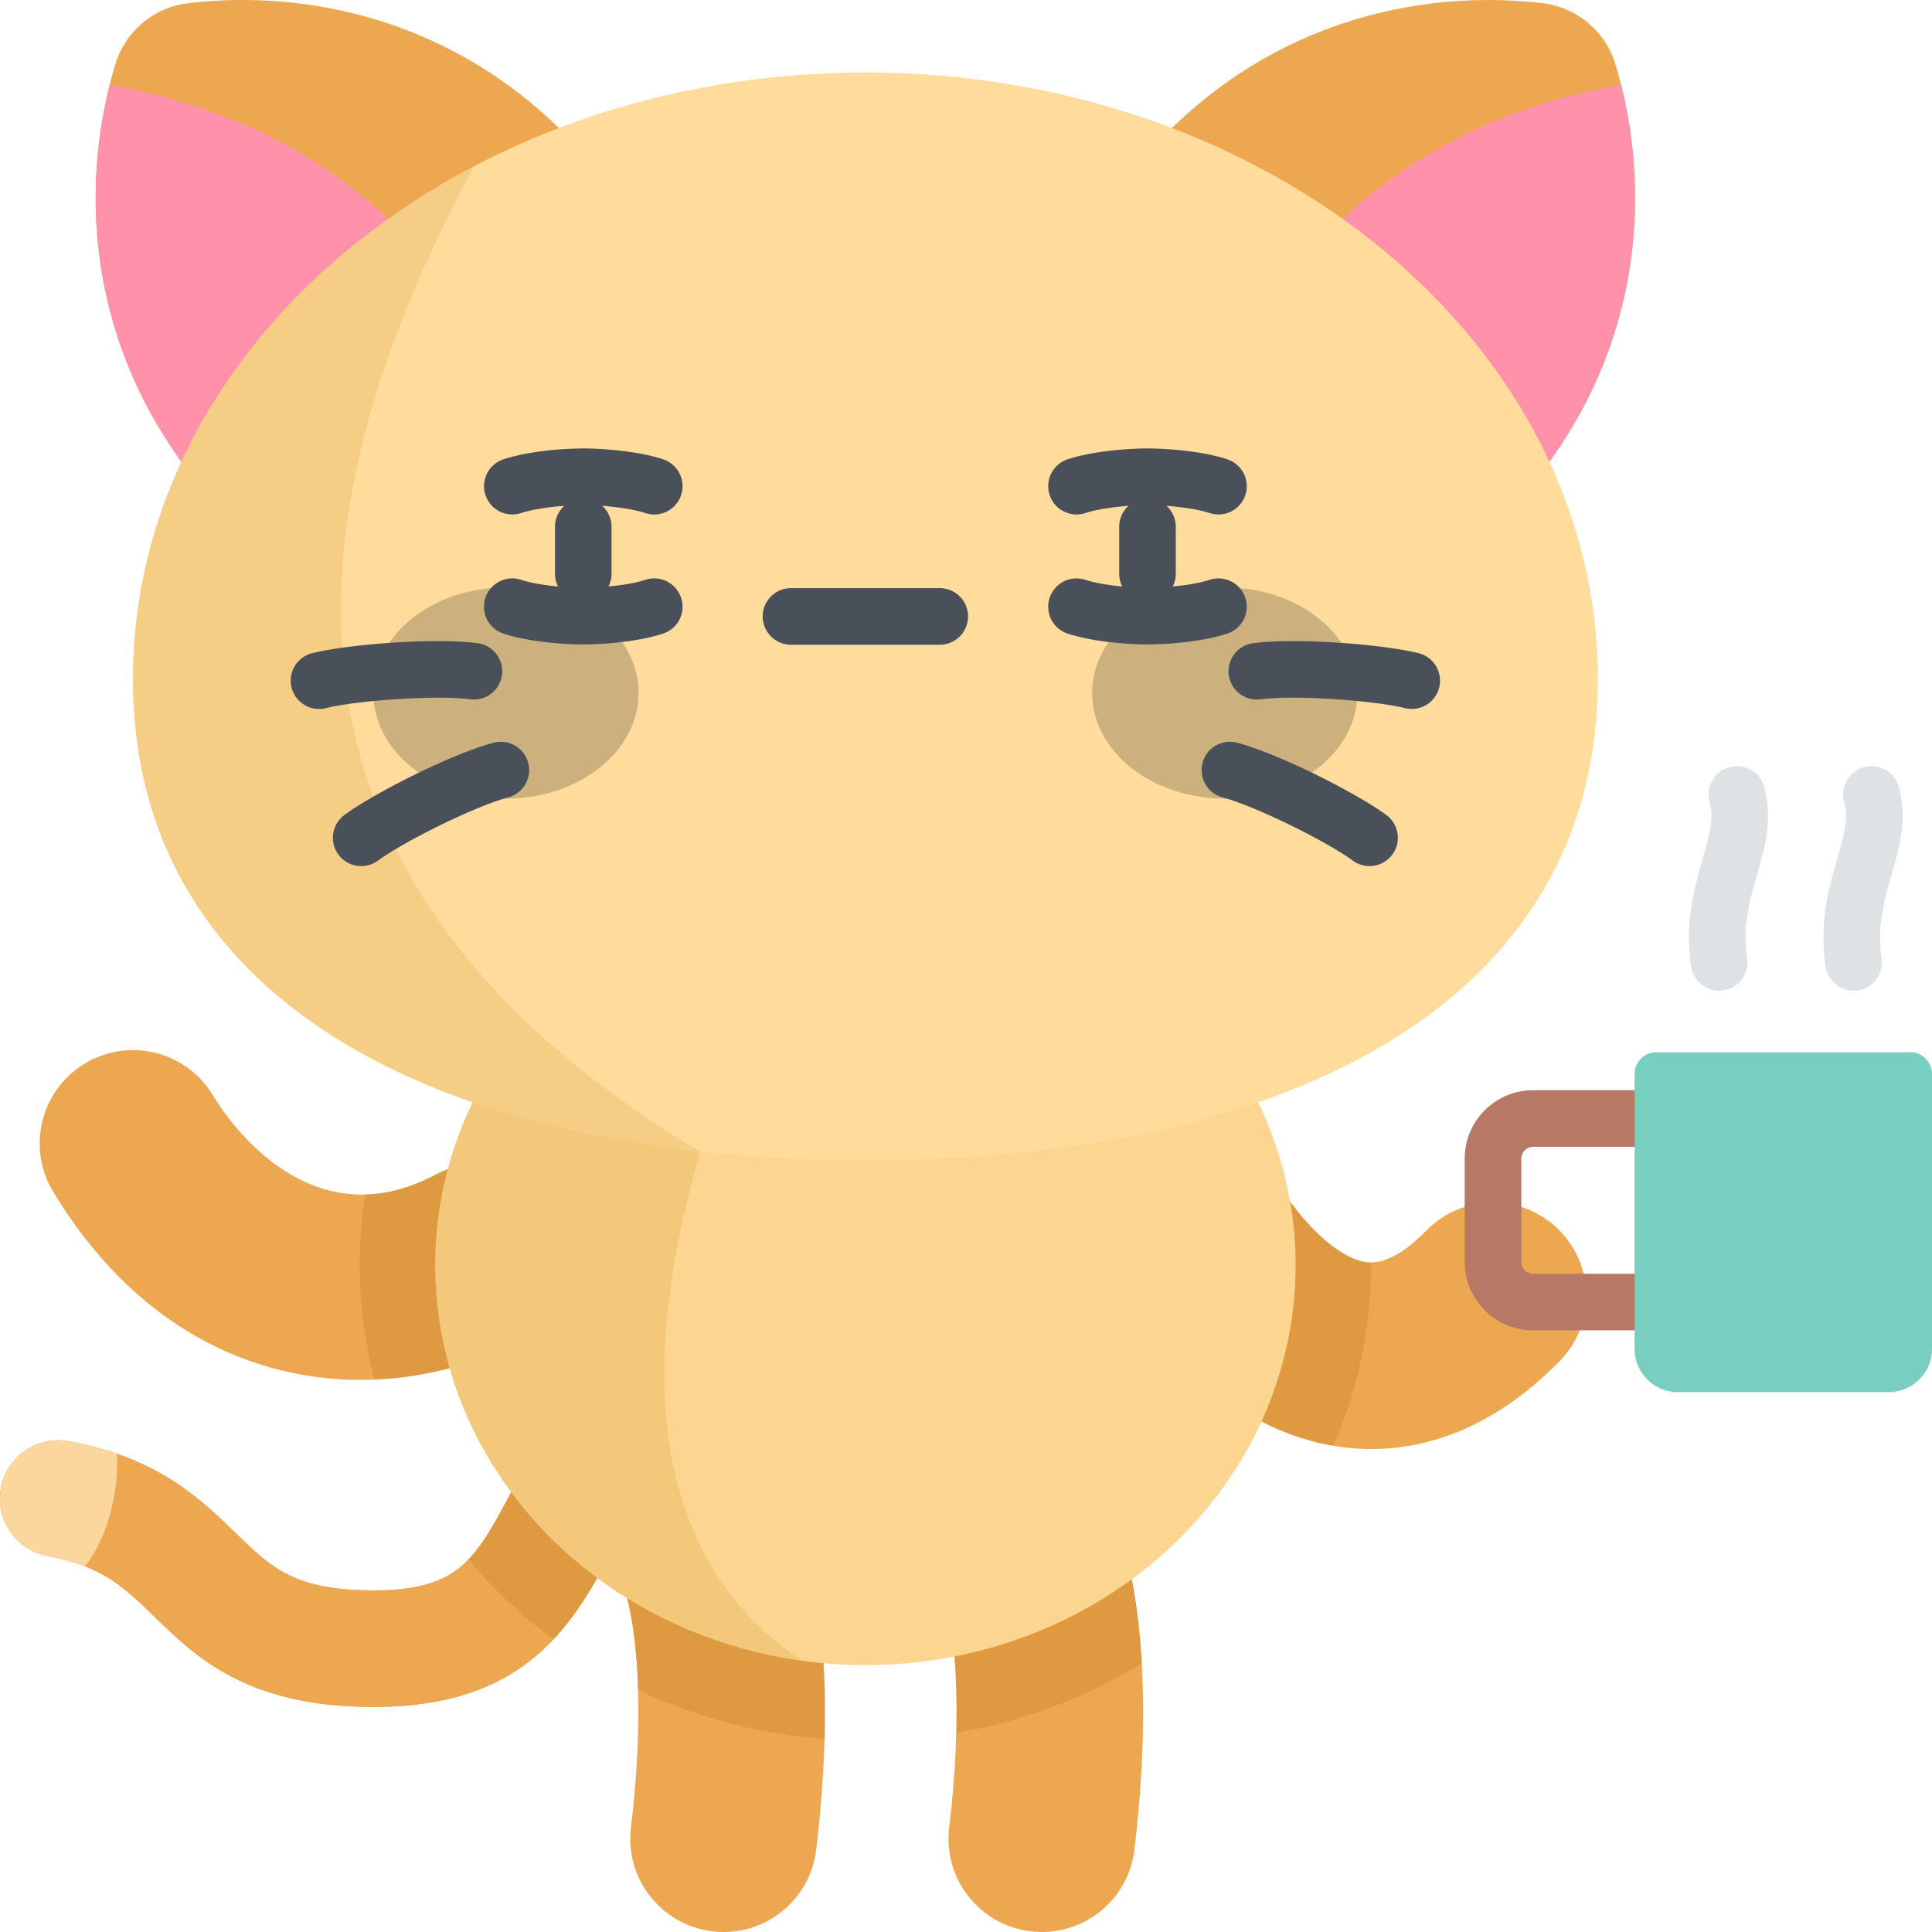
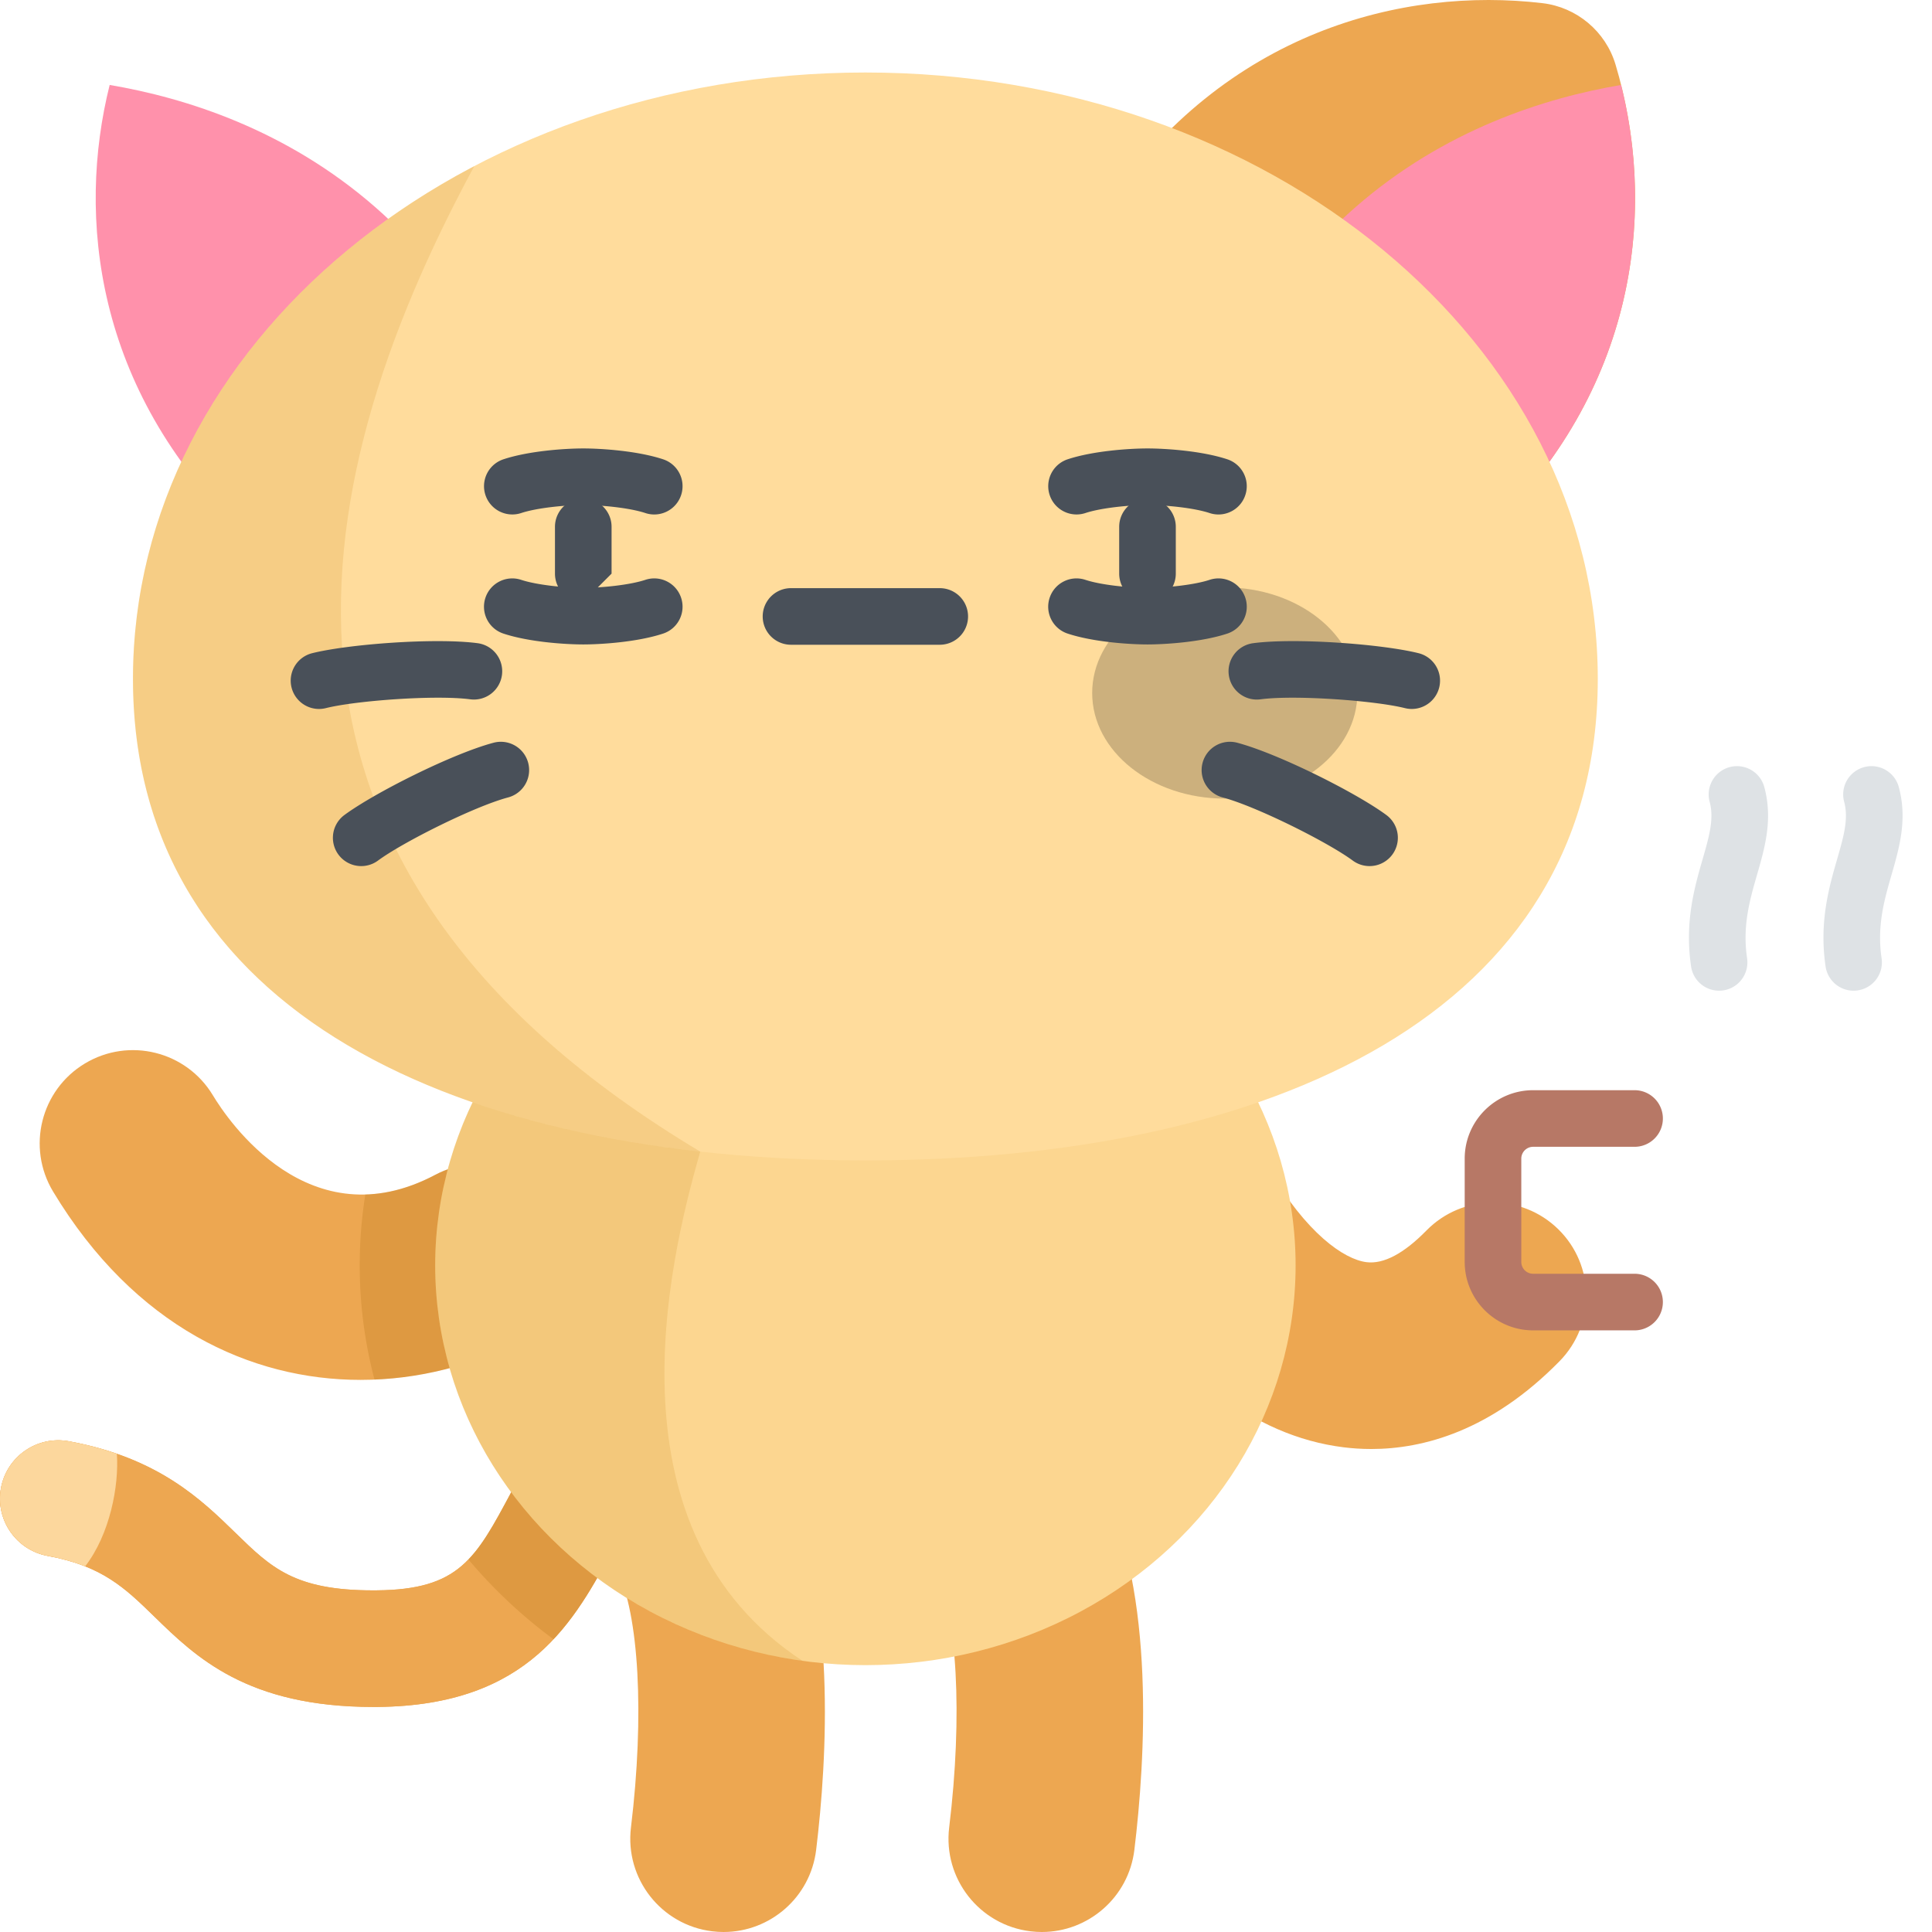
<svg xmlns="http://www.w3.org/2000/svg" viewBox="0 0 512.001 512.001">
  <path d="M98.945 452.361c-33.484 0-47.07-13.247-58.013-23.916-7.716-7.522-13.811-13.463-28.257-16.102C4.282 410.809-1.28 402.762.254 394.37c1.533-8.394 9.581-13.958 17.973-12.422 23.715 4.333 35.114 15.445 44.272 24.374 9.324 9.088 15.534 15.143 36.329 15.143.337 0 .677-.002 1.021-.005 21.84-.202 26.181-8.318 35.689-26.101 6.591-12.328 14.795-27.669 31.157-41.119 6.591-5.417 16.326-4.467 21.744 2.127 5.417 6.591 4.466 16.326-2.125 21.744-11.626 9.555-17.677 20.872-23.529 31.817-10.541 19.713-22.488 42.058-62.65 42.427-.398.003-.797.006-1.19.006z" fill="#eda751" />
  <path d="M98.945 452.361c-33.484 0-47.07-13.247-58.013-23.916-7.716-7.522-13.811-13.463-28.257-16.102C4.282 410.809-1.28 402.762.254 394.37c1.533-8.394 9.581-13.958 17.973-12.422 23.715 4.333 35.114 15.445 44.272 24.374 9.324 9.088 15.534 15.143 36.329 15.143.337 0 .677-.002 1.021-.005 21.84-.202 26.181-8.318 35.689-26.101 6.591-12.328 14.795-27.669 31.157-41.119 6.591-5.417 16.326-4.467 21.744 2.127 5.417 6.591 4.466 16.326-2.125 21.744-11.626 9.555-17.677 20.872-23.529 31.817-10.541 19.713-22.488 42.058-62.65 42.427-.398.003-.797.006-1.19.006z" fill="#eda751" />
  <path d="M.254 394.369c-1.534 8.393 4.027 16.439 12.421 17.973 3.822.698 7.048 1.634 9.886 2.762 6.563-8.451 9.014-21.377 8.41-29.841-3.817-1.325-8.035-2.456-12.744-3.317-8.392-1.535-16.44 4.029-17.973 12.423z" fill="#fcd79d" />
  <path d="M191.779 512.001c-.995 0-2-.06-3.013-.183-13.551-1.646-23.202-13.968-21.555-27.519 3.616-29.748 2.148-56.581-3.741-68.357-6.105-12.211-1.156-27.058 11.054-33.163 12.213-6.103 27.058-1.155 33.163 11.054 14.222 28.445 11.492 72.626 8.599 96.43-1.525 12.539-12.187 21.738-24.507 21.738zm84.332 0c-.995 0-2.001-.06-3.014-.183-13.551-1.647-23.202-13.968-21.555-27.519 3.617-29.748 2.148-56.579-3.74-68.357-6.105-12.211-1.156-27.058 11.054-33.163 12.212-6.103 27.057-1.155 33.163 11.054 14.222 28.446 11.492 72.627 8.598 96.43-1.524 12.539-12.187 21.738-24.506 21.738zM95.557 365.686c-29.065 0-59.916-14.086-81.493-49.918-7.042-11.695-3.271-26.884 8.424-33.927 11.695-7.042 26.884-3.271 33.926 8.424 3.985 6.619 25.558 38.738 58.96 21.058 12.067-6.383 27.025-1.783 33.41 10.283 6.386 12.066 1.783 27.023-10.282 33.41-12.728 6.737-27.588 10.67-42.945 10.67zm267.834 18.316c-2.609 0-5.058-.173-7.324-.454-23.989-2.979-45.623-19.895-62.563-48.918-6.881-11.79-2.903-26.926 8.887-33.808 11.791-6.877 26.927-2.903 33.808 8.888 10.001 17.135 19.969 24.036 25.962 24.781 4.511.546 9.848-2.259 15.849-8.38 9.555-9.75 25.206-9.904 34.954-.348 9.748 9.558 9.903 25.207.347 34.955-18.17 18.533-36.21 23.284-49.92 23.284z" fill="#eda751" />
  <g fill="#a35f00">
-     <path d="M362.16 334.49c-5.993-.745-15.96-7.646-25.962-24.781-6.881-11.79-22.017-15.765-33.808-8.888-11.79 6.882-15.769 22.018-8.887 33.809 16.289 27.906 36.918 44.613 59.807 48.505 6.459-14.745 10.032-30.882 10.032-47.79 0-.267-.009-.531-.011-.797a9.658 9.658 0 01-1.171-.058zm-59.573 106.26c-.93-16.614-3.865-33.512-10.567-46.917-6.105-12.209-20.951-17.157-33.163-11.054-12.21 6.105-17.159 20.952-11.054 33.163 4.166 8.331 6.116 24.199 5.622 43.3 17.867-3.061 34.506-9.466 49.162-18.492zm-128.063-57.971c-12.21 6.105-17.159 20.952-11.054 33.163 3.302 6.604 5.214 17.943 5.618 31.875 15.071 7.159 31.764 11.721 49.414 13.054.602-22.223-1.353-48.111-10.816-67.038-6.104-12.209-20.949-17.157-33.162-11.054z" opacity=".2" />
    <path d="M166.696 354.24c-16.363 13.45-24.566 28.791-31.157 41.119-4.155 7.771-7.324 13.696-11.397 17.922a131.494 131.494 0 0022.543 21.134c6.953-7.403 11.656-16.176 16.1-24.487 5.852-10.944 11.903-22.262 23.529-31.817 6.592-5.418 7.543-15.153 2.125-21.744-5.417-6.594-15.152-7.544-21.743-2.127zm-51.322-42.916c-6.672 3.532-12.871 5.072-18.554 5.229a118.88 118.88 0 002.426 49.049c14.04-.574 27.55-4.39 39.255-10.585 12.065-6.387 16.669-21.344 10.282-33.41-6.384-12.065-21.342-16.666-33.409-10.283z" opacity=".2" />
  </g>
  <ellipse cx="229.34" cy="335.341" rx="114.01" ry="105.94" fill="#fcd690" />
  <path d="M212.686 440.156c-52.098-34.204-35.952-104.308-27.108-134.966v-67.693c-41.247 15.945-70.251 53.747-70.251 97.849 0 53.252 42.287 97.321 97.359 104.81z" opacity=".15" fill="#c17a00" />
-   <path d="M159.954 151.649c22.309-18.719 37.203-50.143 5.737-96.597C133.976 8.232 86.757-3.504 49.894.839a23.052 23.052 0 00-19.347 16.234c-10.678 35.55-7.32 84.089 33.282 123.453 40.283 39.054 73.817 29.842 96.125 11.123z" fill="#eda751" />
  <path d="M29.063 22.512c-8.754 34.953-3.804 80.619 34.766 118.013 34.916 33.852 64.755 31.433 86.615 18C135.41 56.464 69.735 29.4 29.063 22.512z" fill="#ff91ab" />
  <path d="M298.715 151.649c-22.309-18.719-37.203-50.143-5.737-96.597C324.693 8.232 371.912-3.505 408.776.838c9.088 1.071 16.714 7.469 19.347 16.234 10.678 35.55 7.32 84.089-33.282 123.453-40.284 39.055-73.817 29.843-96.126 11.124z" fill="#eda751" />
  <path d="M429.606 22.512c8.754 34.953 3.804 80.619-34.766 118.013-34.916 33.852-64.755 31.433-86.615 18C323.26 56.464 388.935 29.4 429.606 22.512z" fill="#ff91ab" />
  <path d="M423.43 179.902c0 88.746-86.9 127.616-194.096 127.616S35.239 268.648 35.239 179.902s86.9-160.689 194.096-160.689S423.43 91.157 423.43 179.902z" fill="#ffdc9c" />
  <path d="M125.697 44.023c-54.359 28.476-90.458 78.685-90.458 135.879 0 76.289 64.216 115.72 150.339 125.287C61.951 231.344 78.075 132.014 125.697 44.023z" opacity=".15" fill="#c17a00" />
-   <ellipse cx="134.09" cy="183.651" rx="35.14" ry="27.986" opacity=".2" />
  <ellipse cx="324.58" cy="183.651" rx="35.14" ry="27.986" opacity=".2" />
  <g fill="#495059">
-     <path d="M154.572 159.52a7.5 7.5 0 01-7.5-7.5v-12.41c0-4.143 3.358-7.5 7.5-7.5s7.5 3.357 7.5 7.5v12.41a7.5 7.5 0 01-7.5 7.5zm149.526 0a7.5 7.5 0 01-7.5-7.5v-12.41c0-4.143 3.358-7.5 7.5-7.5s7.5 3.357 7.5 7.5v12.41a7.5 7.5 0 01-7.5 7.5zM84.536 187.884a7.503 7.503 0 01-7.27-5.683 7.5 7.5 0 015.457-9.096c9.651-2.413 32.648-4.132 43.849-2.651a7.501 7.501 0 016.453 8.418 7.502 7.502 0 01-8.418 6.453c-9.132-1.208-30.26.336-38.246 2.333a7.5 7.5 0 01-1.825.226zm11.193 41.64a7.5 7.5 0 01-4.46-13.534c8.004-5.907 28.611-16.259 39.531-19.158a7.5 7.5 0 013.85 14.498c-8.904 2.364-27.85 11.841-34.472 16.729a7.478 7.478 0 01-4.449 1.465zm278.404-41.64a7.5 7.5 0 01-1.825-.226c-7.985-1.997-29.113-3.54-38.246-2.333-4.109.547-7.875-2.347-8.419-6.453a7.5 7.5 0 016.453-8.418c11.199-1.481 34.197.238 43.849 2.651a7.5 7.5 0 015.457 9.096 7.5 7.5 0 01-7.269 5.683zm-11.193 41.64a7.467 7.467 0 01-4.448-1.466c-6.622-4.888-25.568-14.364-34.472-16.729a7.5 7.5 0 013.85-14.498c10.92 2.899 31.527 13.251 39.531 19.158a7.5 7.5 0 01-4.461 13.535z" />
+     <path d="M154.572 159.52a7.5 7.5 0 01-7.5-7.5v-12.41c0-4.143 3.358-7.5 7.5-7.5s7.5 3.357 7.5 7.5v12.41zm149.526 0a7.5 7.5 0 01-7.5-7.5v-12.41c0-4.143 3.358-7.5 7.5-7.5s7.5 3.357 7.5 7.5v12.41a7.5 7.5 0 01-7.5 7.5zM84.536 187.884a7.503 7.503 0 01-7.27-5.683 7.5 7.5 0 015.457-9.096c9.651-2.413 32.648-4.132 43.849-2.651a7.501 7.501 0 016.453 8.418 7.502 7.502 0 01-8.418 6.453c-9.132-1.208-30.26.336-38.246 2.333a7.5 7.5 0 01-1.825.226zm11.193 41.64a7.5 7.5 0 01-4.46-13.534c8.004-5.907 28.611-16.259 39.531-19.158a7.5 7.5 0 013.85 14.498c-8.904 2.364-27.85 11.841-34.472 16.729a7.478 7.478 0 01-4.449 1.465zm278.404-41.64a7.5 7.5 0 01-1.825-.226c-7.985-1.997-29.113-3.54-38.246-2.333-4.109.547-7.875-2.347-8.419-6.453a7.5 7.5 0 016.453-8.418c11.199-1.481 34.197.238 43.849 2.651a7.5 7.5 0 015.457 9.096 7.5 7.5 0 01-7.269 5.683zm-11.193 41.64a7.467 7.467 0 01-4.448-1.466c-6.622-4.888-25.568-14.364-34.472-16.729a7.5 7.5 0 013.85-14.498c10.92 2.899 31.527 13.251 39.531 19.158a7.5 7.5 0 01-4.461 13.535z" />
    <path d="M154.572 170.784c-4.63 0-14.298-.606-21.167-2.879a7.5 7.5 0 01-4.765-9.476 7.5 7.5 0 019.476-4.765c4.162 1.376 11.585 2.119 16.456 2.119 4.872 0 12.295-.743 16.456-2.119 3.935-1.303 8.175.832 9.476 4.765s-.833 8.175-4.765 9.476c-6.868 2.273-16.537 2.879-21.167 2.879zm18.813-34.439a7.474 7.474 0 01-2.356-.382c-4.162-1.376-11.585-2.119-16.456-2.119-4.872 0-12.295.743-16.456 2.119a7.5 7.5 0 01-4.711-14.241c6.869-2.272 16.537-2.879 21.167-2.879 4.63 0 14.299.606 21.167 2.879a7.5 7.5 0 014.765 9.476 7.505 7.505 0 01-7.12 5.147zm149.525 0a7.485 7.485 0 01-2.357-.382c-4.162-1.376-11.585-2.119-16.456-2.119-4.872 0-12.295.743-16.457 2.119a7.5 7.5 0 01-4.711-14.241c6.869-2.272 16.537-2.879 21.168-2.879 4.63 0 14.298.606 21.167 2.879a7.502 7.502 0 01-2.354 14.623zm-18.812 34.439c-4.63 0-14.299-.606-21.168-2.879-3.933-1.301-6.066-5.543-4.765-9.476s5.543-6.066 9.476-4.765c4.162 1.376 11.585 2.119 16.457 2.119 4.871 0 12.294-.743 16.456-2.119a7.497 7.497 0 019.476 4.765 7.5 7.5 0 01-4.765 9.476c-6.869 2.273-16.537 2.879-21.167 2.879zm-55.053.082h-39.421a7.5 7.5 0 010-15h39.421a7.5 7.5 0 010 15z" />
  </g>
  <path d="M433.18 352.561h-26.886c-10 0-18.134-8.135-18.134-18.135v-27.377c0-9.999 8.135-18.134 18.134-18.134h26.886c4.142 0 7.5 3.357 7.5 7.5s-3.358 7.5-7.5 7.5h-26.886a3.138 3.138 0 00-3.134 3.134v27.377a3.139 3.139 0 003.134 3.135h26.886a7.5 7.5 0 010 15z" fill="#b77866" />
-   <path d="M500.505 368.933h-55.83c-6.349 0-11.495-5.147-11.495-11.495v-72.787a5.812 5.812 0 015.812-5.812h67.197a5.812 5.812 0 015.812 5.812v72.787c-.001 6.349-5.147 11.495-11.496 11.495z" fill="#78cfc0" />
  <path d="M455.567 262.545a7.502 7.502 0 01-7.41-6.401c-1.746-11.784.916-21.019 3.054-28.439 1.724-5.98 3.085-10.703 1.867-15.209a7.5 7.5 0 0114.481-3.914c2.311 8.55.153 16.036-1.934 23.277-1.916 6.648-3.898 13.524-2.629 22.085a7.5 7.5 0 01-7.429 8.601zm35.646 0a7.502 7.502 0 01-7.41-6.401c-1.746-11.784.915-21.019 3.054-28.439 1.724-5.98 3.085-10.703 1.867-15.209a7.5 7.5 0 0114.481-3.914c2.31 8.55.153 16.036-1.934 23.277-1.916 6.648-3.898 13.524-2.629 22.085a7.5 7.5 0 01-7.429 8.601z" fill="#dee2e5" />
</svg>